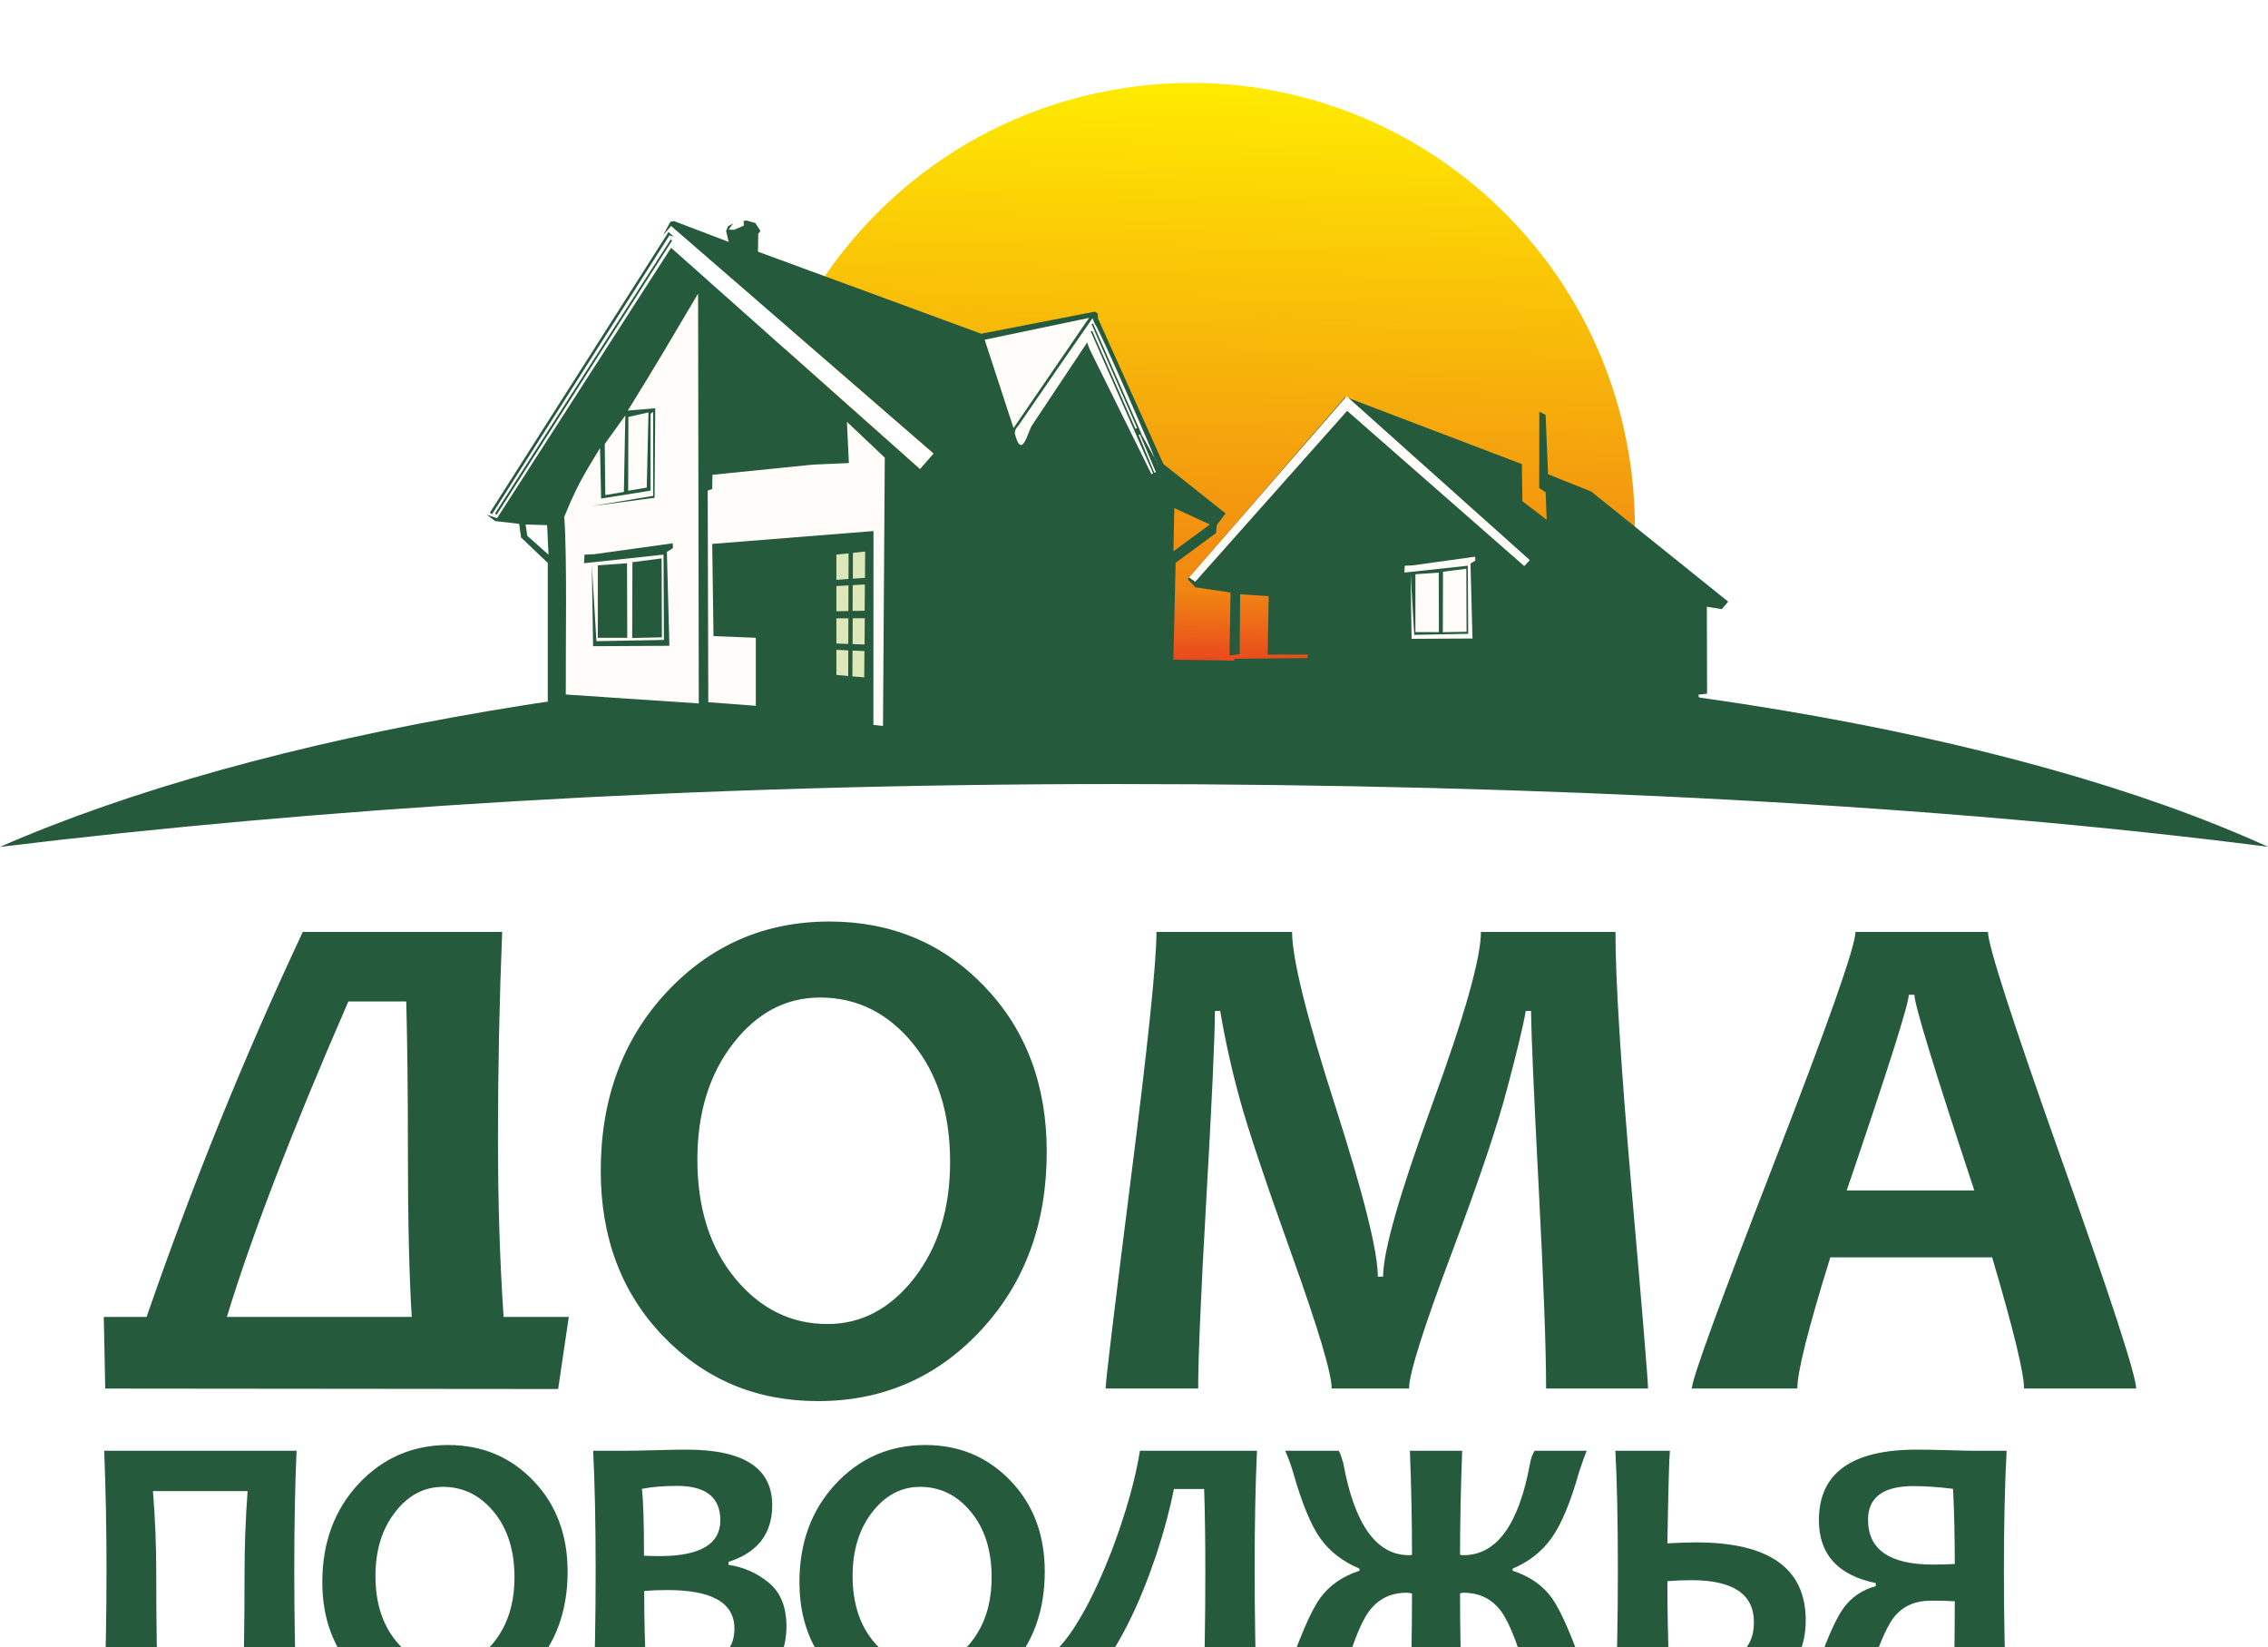
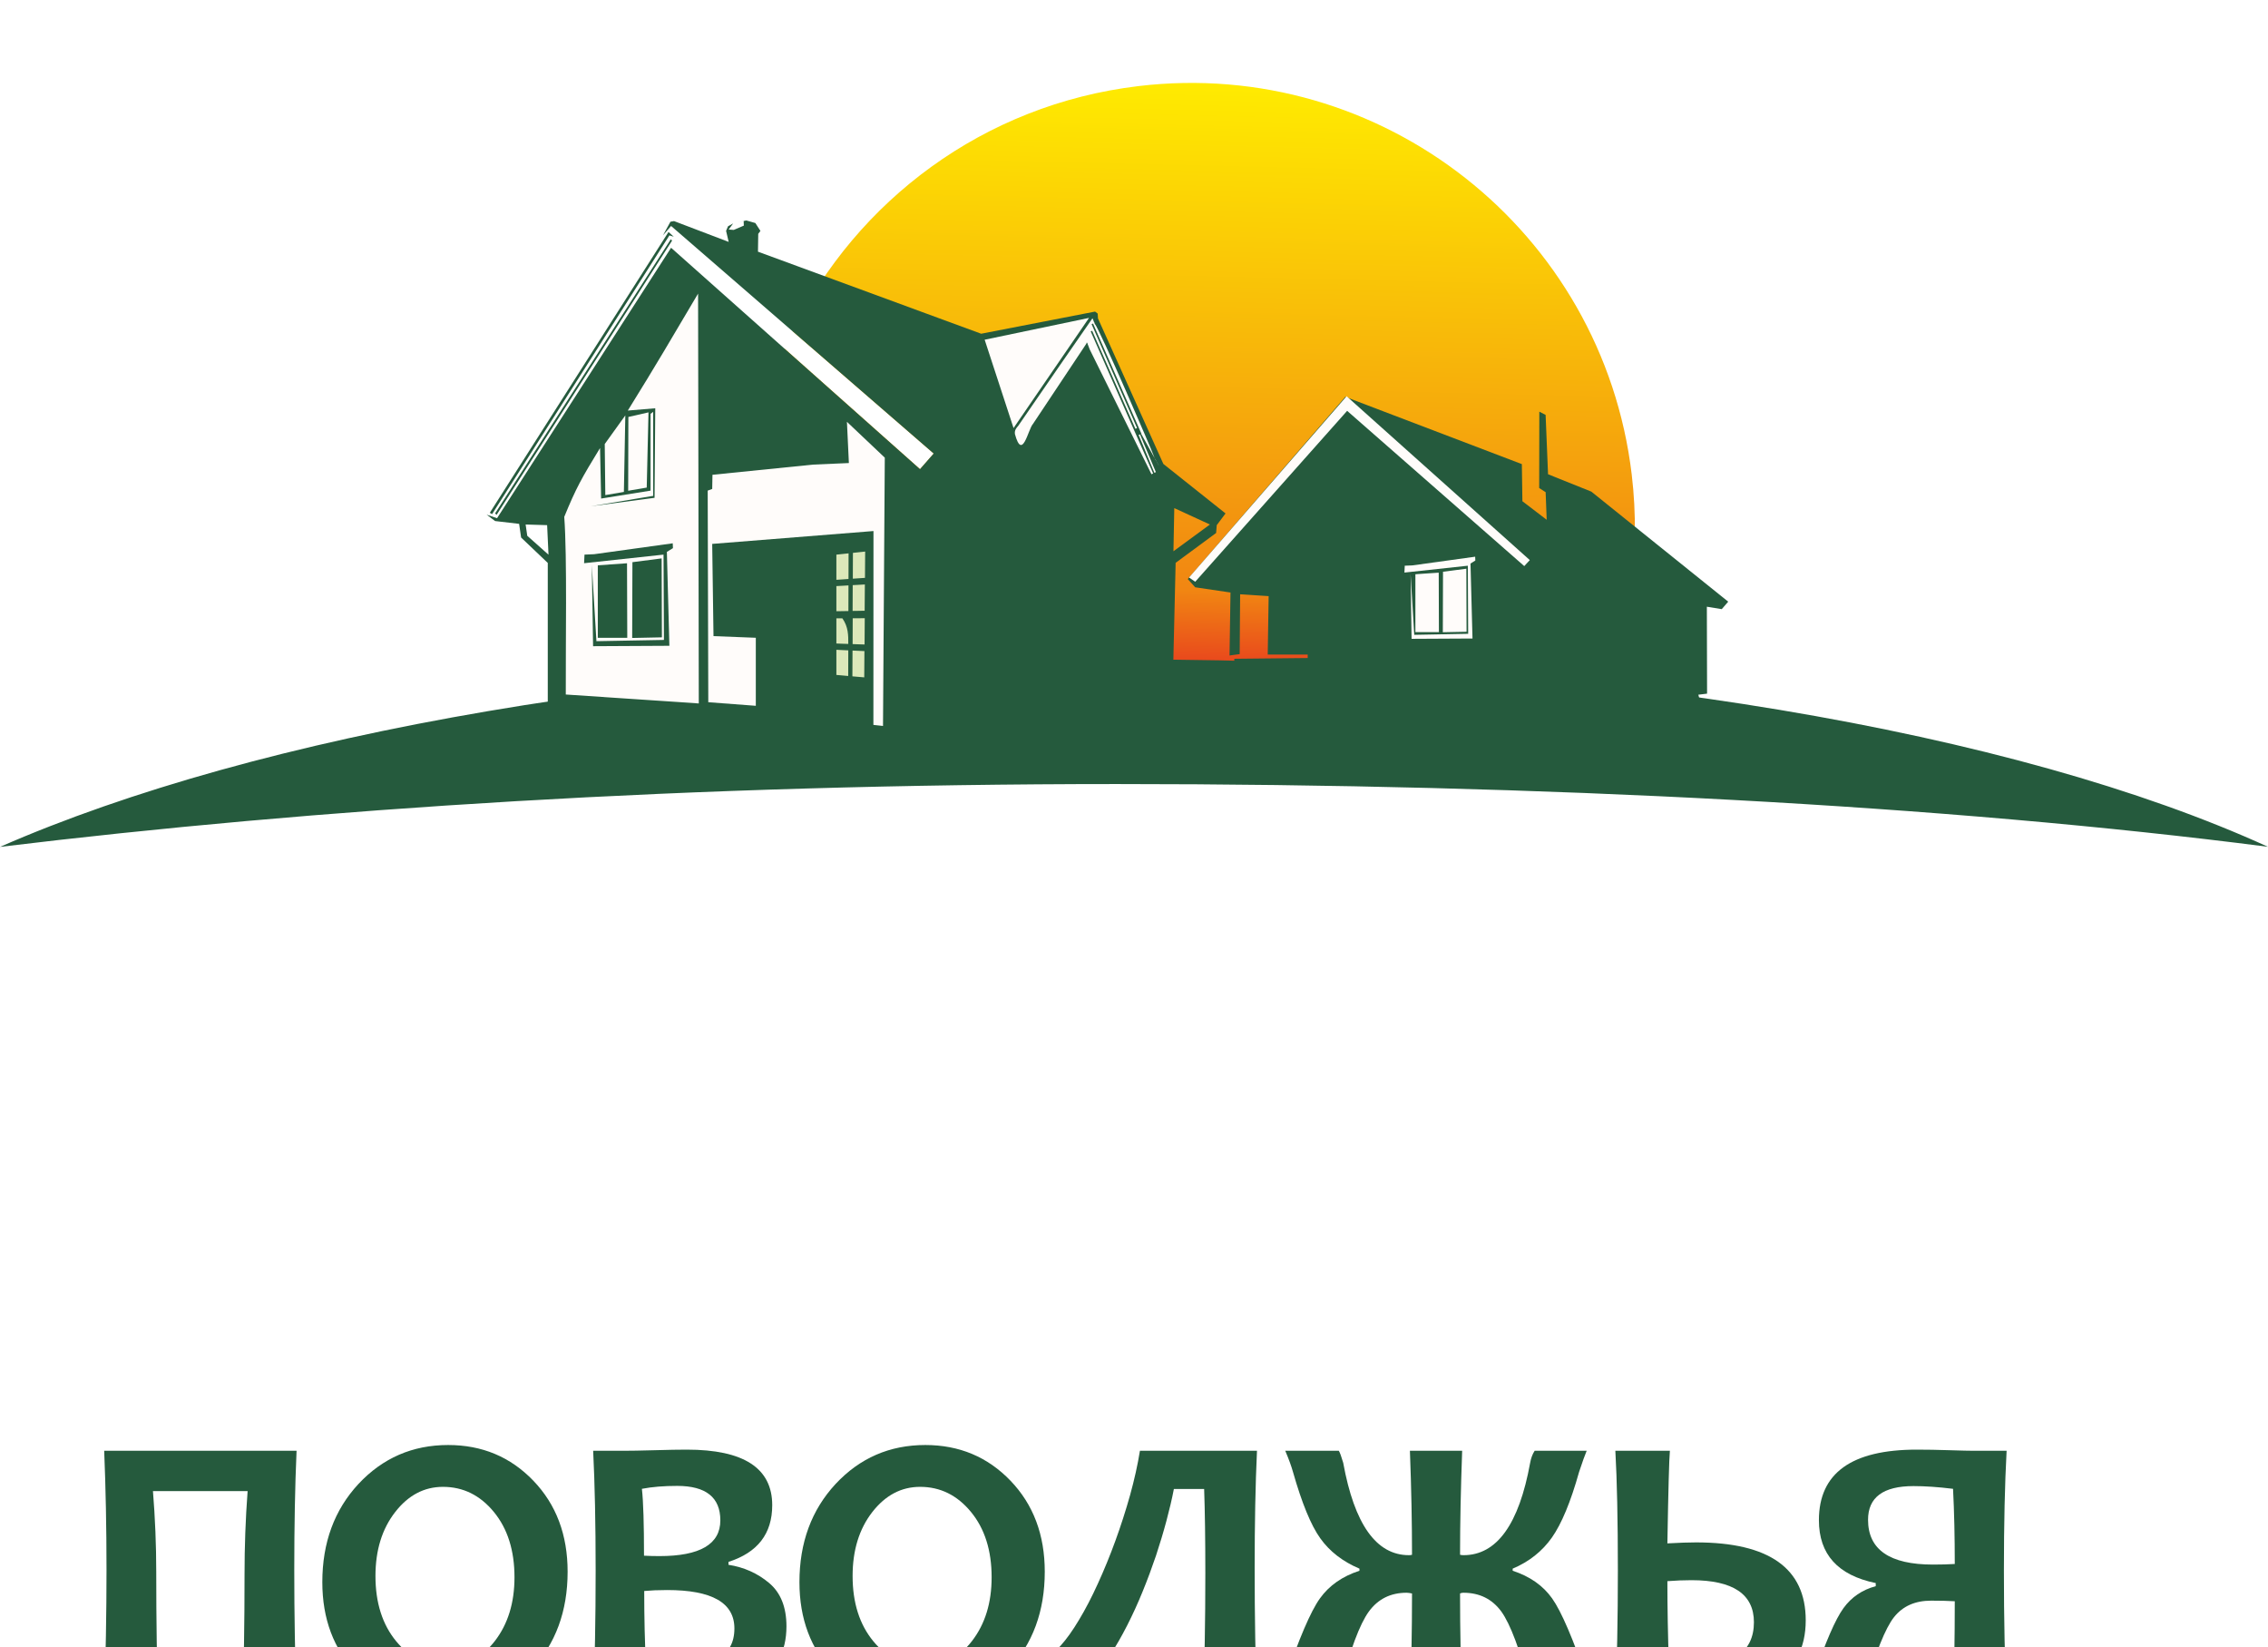
<svg xmlns="http://www.w3.org/2000/svg" width="84" height="61" viewBox="0 0 84 61" fill="none">
  <g filter="url(#filter0_i_2780_10073)">
-     <path d="M21.066 45.692L20.672 48.36L3.898 48.344L3.844 45.692H5.429C7.108 40.831 9.035 36.076 11.215 31.436H18.599C18.497 33.931 18.444 36.493 18.444 39.125C18.444 41.496 18.515 43.685 18.652 45.692H21.066ZM15.25 45.692C15.157 44.194 15.108 42.187 15.108 39.67C15.108 37.383 15.086 35.5 15.046 34.011H12.902C10.82 38.788 9.319 42.683 8.402 45.692H15.25ZM38.768 39.577C38.768 42.236 37.958 44.438 36.328 46.188C34.702 47.934 32.691 48.808 30.294 48.808C28.009 48.808 26.1 48.005 24.558 46.401C23.017 44.797 22.25 42.754 22.25 40.282C22.25 37.623 23.061 35.42 24.686 33.67C26.317 31.924 28.328 31.051 30.724 31.051C33.005 31.051 34.919 31.849 36.46 33.453C37.997 35.052 38.768 37.095 38.768 39.577ZM35.189 39.954C35.189 38.146 34.724 36.679 33.798 35.553C32.872 34.428 31.73 33.865 30.374 33.865C29.107 33.865 28.035 34.432 27.154 35.566C26.272 36.701 25.829 38.132 25.829 39.865C25.829 41.664 26.295 43.131 27.225 44.261C28.155 45.386 29.293 45.954 30.644 45.954C31.907 45.954 32.979 45.386 33.865 44.248C34.746 43.109 35.189 41.677 35.189 39.954ZM61.038 48.342H57.263C57.263 46.871 57.17 44.389 56.989 40.898C56.807 37.405 56.714 35.225 56.705 34.361H56.51C56.422 34.88 56.191 35.841 55.819 37.241C55.452 38.646 54.752 40.711 53.724 43.441C52.701 46.171 52.187 47.806 52.187 48.342H49.321C49.321 47.788 48.83 46.14 47.846 43.397C46.862 40.654 46.22 38.73 45.919 37.632C45.618 36.533 45.374 35.442 45.193 34.361H44.998C44.989 35.442 44.883 37.76 44.679 41.318C44.475 44.877 44.377 47.217 44.377 48.342H40.949C40.949 48.081 41.264 45.479 41.888 40.538C42.517 35.597 42.832 32.562 42.832 31.436H47.855C47.855 32.407 48.382 34.547 49.445 37.853C50.504 41.159 51.031 43.273 51.031 44.199H51.226C51.226 43.264 51.833 41.146 53.038 37.84C54.247 34.534 54.849 32.398 54.849 31.436H59.832C59.832 33.231 60.032 36.426 60.435 41.026C60.838 45.626 61.038 48.063 61.038 48.342ZM79.116 48.342H74.965C74.965 47.771 74.571 46.153 73.783 43.486H67.79C66.974 46.109 66.567 47.726 66.567 48.342H62.66C62.66 48.005 63.67 45.236 65.69 40.033C67.71 34.831 68.72 31.968 68.72 31.436H73.628C73.628 31.933 74.54 34.755 76.37 39.909C78.204 45.063 79.116 47.873 79.116 48.342ZM73.123 41.008C71.643 36.541 70.904 34.126 70.904 33.763H70.695C70.695 34.1 69.929 36.515 68.397 41.008H73.123Z" fill="#255A3D" />
    <path d="M10.984 59.946H8.983C9.032 58.593 9.057 57.023 9.057 55.232C9.057 54.205 9.093 53.174 9.171 52.141H5.665C5.745 53.135 5.787 54.135 5.787 55.139C5.787 56.945 5.811 58.547 5.857 59.946H3.859C3.915 58.303 3.945 56.672 3.945 55.054C3.945 53.494 3.915 52.024 3.859 50.647H10.984C10.926 51.958 10.899 53.425 10.899 55.054C10.899 56.711 10.926 58.342 10.984 59.946Z" fill="#255A3D" />
    <path d="M21.023 55.125C21.023 56.587 20.578 57.798 19.681 58.761C18.787 59.722 17.681 60.202 16.362 60.202C15.105 60.202 14.055 59.761 13.207 58.879C12.359 57.996 11.938 56.872 11.938 55.512C11.938 54.05 12.383 52.838 13.277 51.875C14.174 50.915 15.28 50.434 16.599 50.434C17.854 50.434 18.906 50.873 19.754 51.756C20.6 52.636 21.023 53.76 21.023 55.125ZM19.055 55.332C19.055 54.337 18.799 53.53 18.29 52.911C17.78 52.292 17.152 51.983 16.406 51.983C15.709 51.983 15.12 52.294 14.635 52.918C14.15 53.542 13.906 54.33 13.906 55.283C13.906 56.273 14.162 57.08 14.674 57.701C15.185 58.32 15.812 58.632 16.555 58.632C17.249 58.632 17.839 58.32 18.326 57.694C18.811 57.067 19.055 56.28 19.055 55.332Z" fill="#255A3D" />
    <path d="M29.128 57.148C29.128 59.042 27.58 59.99 24.481 59.99C23.943 59.99 23.107 59.975 21.969 59.946C22.03 58.508 22.061 56.887 22.061 55.083C22.061 53.35 22.03 51.87 21.969 50.647H23.126C23.343 50.647 23.711 50.642 24.228 50.627C24.744 50.612 25.149 50.605 25.438 50.605C27.546 50.605 28.601 51.29 28.601 52.662C28.601 53.718 28.06 54.417 26.981 54.761V54.869C27.556 54.959 28.058 55.183 28.487 55.544C28.913 55.902 29.128 56.438 29.128 57.148ZM27.2 57.226C27.2 56.277 26.372 55.804 24.71 55.804C24.381 55.804 24.098 55.817 23.86 55.839C23.86 56.836 23.881 57.752 23.925 58.588C24.086 58.627 24.33 58.647 24.651 58.647C25.534 58.647 26.177 58.539 26.586 58.328C26.996 58.115 27.2 57.75 27.2 57.226ZM26.679 53.225C26.679 52.375 26.148 51.948 25.081 51.948C24.591 51.948 24.154 51.982 23.774 52.056C23.828 52.536 23.852 53.362 23.852 54.532C24.035 54.542 24.225 54.547 24.425 54.547C25.928 54.547 26.679 54.105 26.679 53.225Z" fill="#255A3D" />
    <path d="M38.695 55.125C38.695 56.587 38.25 57.798 37.353 58.761C36.459 59.722 35.352 60.202 34.034 60.202C32.777 60.202 31.727 59.761 30.879 58.879C30.031 57.996 29.609 56.872 29.609 55.512C29.609 54.05 30.055 52.838 30.949 51.875C31.846 50.915 32.952 50.434 34.271 50.434C35.526 50.434 36.578 50.873 37.426 51.756C38.272 52.636 38.695 53.76 38.695 55.125ZM36.727 55.332C36.727 54.337 36.471 53.53 35.961 52.911C35.452 52.292 34.824 51.983 34.078 51.983C33.381 51.983 32.792 52.294 32.306 52.918C31.822 53.542 31.578 54.33 31.578 55.283C31.578 56.273 31.834 57.08 32.346 57.701C32.857 58.32 33.483 58.632 34.227 58.632C34.921 58.632 35.511 58.32 35.998 57.694C36.483 57.067 36.727 56.28 36.727 55.332Z" fill="#255A3D" />
    <path d="M46.555 50.647C46.496 51.909 46.469 53.355 46.469 54.983C46.469 56.792 46.496 58.447 46.555 59.946H44.557C44.613 58.574 44.642 56.984 44.642 55.176C44.642 53.918 44.627 52.882 44.598 52.063H43.477C43.407 52.428 43.314 52.821 43.202 53.24C43.09 53.659 42.961 54.088 42.815 54.53C42.666 54.968 42.503 55.41 42.325 55.846C42.147 56.285 41.954 56.707 41.747 57.114C41.54 57.521 41.321 57.901 41.089 58.254C40.858 58.605 40.617 58.915 40.366 59.178C40.112 59.442 39.852 59.654 39.581 59.809C39.308 59.968 39.033 60.053 38.753 60.068L38.68 58.281C38.862 58.25 39.062 58.111 39.279 57.867C39.498 57.626 39.727 57.306 39.961 56.913C40.198 56.521 40.432 56.073 40.661 55.568C40.892 55.063 41.109 54.535 41.311 53.979C41.513 53.425 41.694 52.862 41.855 52.289C42.013 51.719 42.135 51.171 42.22 50.647H46.555Z" fill="#255A3D" />
    <path d="M59.108 59.946H56.859C56.822 59.875 56.759 59.712 56.673 59.461C56.298 58.018 55.94 57.065 55.604 56.599C55.265 56.136 54.797 55.904 54.198 55.904C54.149 55.904 54.11 55.914 54.076 55.931C54.076 57.309 54.103 58.647 54.154 59.946H52.219C52.273 58.647 52.297 57.309 52.297 55.931C52.212 55.914 52.146 55.904 52.097 55.904C51.503 55.904 51.038 56.136 50.699 56.599C50.36 57.065 50.004 58.018 49.629 59.461C49.585 59.622 49.522 59.785 49.437 59.946H47.266C47.331 59.793 47.436 59.532 47.58 59.161C48.109 57.608 48.542 56.594 48.886 56.114C49.229 55.636 49.717 55.295 50.35 55.09V55.012C49.731 54.749 49.247 54.376 48.901 53.891C48.552 53.404 48.216 52.582 47.887 51.427C47.828 51.217 47.733 50.956 47.602 50.647H49.585C49.624 50.705 49.678 50.852 49.748 51.09C50.163 53.372 50.974 54.513 52.183 54.513C52.226 54.513 52.266 54.508 52.297 54.498C52.297 53.34 52.273 52.058 52.219 50.647H54.154C54.103 52.058 54.076 53.34 54.076 54.498C54.117 54.508 54.161 54.513 54.205 54.513C55.436 54.513 56.259 53.372 56.673 51.09C56.703 50.924 56.756 50.776 56.839 50.647H58.766C58.703 50.795 58.61 51.056 58.486 51.427C58.174 52.541 57.836 53.352 57.477 53.862C57.117 54.371 56.634 54.754 56.025 55.012V55.09C56.656 55.295 57.144 55.634 57.485 56.112C57.823 56.587 58.262 57.604 58.793 59.161C58.861 59.361 58.966 59.622 59.108 59.946Z" fill="#255A3D" />
    <path d="M66.879 56.926C66.879 57.959 66.47 58.727 65.649 59.232C64.828 59.736 63.751 59.99 62.418 59.99C61.914 59.99 61.051 59.975 59.828 59.946C59.889 58.488 59.921 56.867 59.921 55.083C59.921 53.201 59.889 51.724 59.828 50.647H61.848C61.819 50.956 61.789 52.099 61.755 54.076C62.189 54.052 62.542 54.04 62.818 54.04C65.527 54.04 66.879 55.003 66.879 56.926ZM64.96 56.996C64.96 55.958 64.189 55.439 62.647 55.439C62.367 55.439 62.07 55.451 61.755 55.475C61.755 56.47 61.775 57.508 61.811 58.588C62.099 58.627 62.357 58.647 62.591 58.647C64.17 58.647 64.96 58.096 64.96 56.996Z" fill="#255A3D" />
    <path d="M74.319 59.946H72.335C72.379 58.837 72.399 57.594 72.399 56.219C72.153 56.204 71.86 56.197 71.522 56.197C70.932 56.197 70.474 56.399 70.15 56.806C69.828 57.214 69.465 58.118 69.066 59.517C69.019 59.69 68.956 59.831 68.88 59.946H66.797C66.868 59.792 66.994 59.483 67.175 59.01C67.611 57.73 67.979 56.884 68.276 56.475C68.573 56.065 68.973 55.795 69.472 55.661V55.546C68.069 55.256 67.367 54.481 67.367 53.218C67.367 51.475 68.576 50.605 70.993 50.605C71.356 50.605 71.763 50.612 72.219 50.627C72.671 50.642 72.959 50.647 73.078 50.647H74.319C74.253 51.875 74.219 53.357 74.219 55.09C74.219 56.889 74.253 58.508 74.319 59.946ZM72.399 54.839C72.399 53.84 72.379 52.911 72.335 52.056C71.778 51.987 71.29 51.955 70.871 51.955C69.748 51.955 69.187 52.372 69.187 53.203C69.187 54.308 69.989 54.861 71.592 54.861C71.892 54.861 72.162 54.854 72.399 54.839Z" fill="#255A3D" />
    <path d="M60.434 14.497C60.784 17.434 60.337 20.284 59.264 22.827C53.691 22.037 46.786 21.647 39.58 21.827C35.686 21.925 32.067 22.179 28.847 22.557C28.326 21.252 27.964 19.858 27.789 18.395C27.428 15.37 27.913 12.438 29.057 9.837L34.076 14.301L34.583 13.722L29.356 9.194C31.732 4.367 36.423 0.802 42.163 0.117C51.176 -0.959 59.357 5.48 60.434 14.497Z" fill="url(#paint0_linear_2780_10073)" />
    <path fill-rule="evenodd" clip-rule="evenodd" d="M45.466 22.825C45.466 22.825 45.325 22.734 45.435 22.68C45.546 22.626 45.727 22.639 45.727 22.639L45.727 22.531L45.444 22.539C45.444 22.539 45.325 22.402 45.45 22.377C45.574 22.351 45.727 22.358 45.727 22.358V22.274L45.404 22.239C45.404 22.239 45.317 22.108 45.478 22.072C45.639 22.037 45.751 22.051 45.751 22.051C45.751 22.051 45.781 21.983 45.744 21.966C45.707 21.949 45.406 21.939 45.406 21.939C45.406 21.939 45.364 21.786 45.503 21.761C45.642 21.736 45.727 21.745 45.727 21.745L45.726 21.685C45.726 21.685 45.414 21.688 45.42 21.608C45.427 21.53 45.717 21.429 45.717 21.429L45.714 21.322L48.434 21.294L48.433 21.166H46.953L46.987 19.002L45.931 18.934L45.914 21.149L45.538 21.2L45.574 18.868L44.266 18.675L43.992 18.37L49.826 11.623L56.365 14.114L56.385 15.488L57.285 16.175L57.246 15.153L57.007 15L57.012 12.172L57.245 12.292L57.335 14.489L58.939 15.133L64.008 19.207L63.769 19.484L63.217 19.394L63.225 22.613L62.902 22.652L62.949 22.846L45.466 22.825Z" fill="#255A3D" />
    <path fill-rule="evenodd" clip-rule="evenodd" d="M44.039 18.312L49.874 11.6L56.659 17.668L56.454 17.89L49.894 12.141L44.267 18.47L44.039 18.312Z" fill="#FFFCFA" />
    <path fill-rule="evenodd" clip-rule="evenodd" d="M53.286 18.131L52.422 18.192V20.335H53.293L53.286 18.131Z" fill="#FFFCFA" />
    <path fill-rule="evenodd" clip-rule="evenodd" d="M53.445 18.099L54.309 17.987L54.317 20.321L53.438 20.339L53.445 18.099Z" fill="#FFFCFA" />
    <path fill-rule="evenodd" clip-rule="evenodd" d="M52.312 17.864L54.636 17.542L54.642 17.684L54.463 17.795L54.537 20.571L52.281 20.583L52.244 18.186L52.38 20.435L54.377 20.397L54.364 17.876L52.016 18.13L52.028 17.876L52.312 17.864Z" fill="#FFFCFA" />
    <path fill-rule="evenodd" clip-rule="evenodd" d="M41.948 21.349C59.163 21.349 74.633 24.011 84 28.284C72.1 26.75 57.179 25.96 41.363 25.96C25.546 25.96 11.617 26.877 0 28.287C9.494 24.131 24.733 21.349 41.948 21.349Z" fill="#255A3D" />
    <path fill-rule="evenodd" clip-rule="evenodd" d="M24.554 5.645L24.831 5.139L24.964 5.115L26.988 5.886L26.892 5.477L26.964 5.308L27.154 5.202L26.988 5.428L27.177 5.442L27.549 5.283L27.543 5.115L27.326 5.163L27.639 5.091L27.976 5.187L28.164 5.479L28.083 5.587L28.073 6.248L36.34 9.286L40.558 8.466L40.656 8.541L40.666 8.72L43.088 14.108L45.39 15.94L45.065 16.374L45.041 16.664L43.542 17.769L43.426 22.715L33.098 24.107L20.288 23.077V17.773L19.3 16.832L19.227 16.326L18.337 16.222L18.023 15.985L18.409 16.117L24.855 6.103L34.074 14.301L34.581 13.722L24.855 5.296L24.554 5.645ZM19.468 16.35L19.528 16.767L20.315 17.468L20.264 16.374L19.468 16.35ZM43.461 17.341L44.812 16.35L43.492 15.743L43.461 17.341Z" fill="#255A3D" />
    <path fill-rule="evenodd" clip-rule="evenodd" d="M23.16 12.31L22.398 13.37L22.419 15.261L23.107 15.144L23.16 12.31Z" fill="#FFFCFA" />
    <path fill-rule="evenodd" clip-rule="evenodd" d="M24.018 12.198L23.273 12.368L23.266 15.1L23.953 14.983L24.018 12.198Z" fill="#FFFCFA" />
    <path fill-rule="evenodd" clip-rule="evenodd" d="M20.955 22.645L25.881 22.976L25.855 7.8C24.852 9.493 24.335 10.387 23.252 12.131L24.269 12.046L24.243 15.362L21.878 15.675L24.192 15.289V12.179L24.095 12.251V15.096L22.264 15.389L22.224 13.518C21.538 14.639 21.331 15.009 20.898 16.068C21.009 17.527 20.946 20.923 20.955 22.645Z" fill="#FFFCFA" />
    <path fill-rule="evenodd" clip-rule="evenodd" d="M24.954 5.694L24.76 5.518L18.141 15.916L18.226 15.965L24.793 5.645L24.954 5.694Z" fill="#255A3D" />
    <path fill-rule="evenodd" clip-rule="evenodd" d="M24.843 5.79L24.892 5.838L18.393 15.992L18.336 15.94L24.843 5.79Z" fill="#255A3D" />
    <path fill-rule="evenodd" clip-rule="evenodd" d="M36.469 9.508L40.334 8.7L37.539 12.779L36.469 9.508Z" fill="#FFFCFA" />
    <path fill-rule="evenodd" clip-rule="evenodd" d="M23.223 17.785L22.141 17.861V20.546H23.232L23.223 17.785Z" fill="#255A3D" />
    <path fill-rule="evenodd" clip-rule="evenodd" d="M26.388 14.509L30.116 14.132L31.44 14.074L31.368 12.548L32.77 13.875L32.704 23.809L32.348 23.77L32.351 16.592L26.378 17.068L26.426 20.483L27.993 20.544V23.063L26.233 22.93L26.211 15.095L26.378 15.034L26.388 14.509Z" fill="#FFFCFA" />
    <path fill-rule="evenodd" clip-rule="evenodd" d="M42.924 14.183L42.876 14.086L42.852 14.062V14.038L42.827 14.014V13.99L42.803 13.966V13.941L42.779 13.918L42.755 13.87L42.707 13.749C42.707 13.706 40.713 9.078 40.538 8.903V8.879L40.514 8.854V8.83L40.489 8.782V8.758L40.465 8.734V8.71C40.461 8.712 37.938 12.357 37.708 12.702C37.647 12.769 37.568 12.859 37.59 13.002C37.866 14.015 38.075 12.828 38.256 12.629L40.245 9.64L40.224 9.626H40.297L40.271 9.636L40.359 9.865L42.647 14.488L42.709 14.461L40.397 9.201L40.45 9.177L42.053 12.807L42.114 12.78L40.429 8.932L40.483 8.909L42.275 12.99L42.172 13.034L42.754 14.434L42.81 14.411L42.222 13.012L42.267 12.993L42.924 14.183Z" fill="#FFFCFA" />
    <path fill-rule="evenodd" clip-rule="evenodd" d="M23.423 17.745L24.505 17.605L24.515 20.528L23.414 20.551L23.423 17.745Z" fill="#255A3D" />
    <path fill-rule="evenodd" clip-rule="evenodd" d="M22.004 17.45L24.916 17.046L24.924 17.225L24.699 17.364L24.792 20.841L21.966 20.856L21.919 17.853L22.09 20.67L24.59 20.624L24.575 17.465L21.633 17.783L21.648 17.465L22.004 17.45Z" fill="#255A3D" />
    <path fill-rule="evenodd" clip-rule="evenodd" d="M30.977 17.466C31.052 17.458 31.127 17.45 31.203 17.442C31.278 17.434 31.354 17.425 31.429 17.418C31.428 17.734 31.427 18.051 31.426 18.367C31.351 18.372 31.276 18.378 31.201 18.383C31.127 18.388 31.052 18.392 30.977 18.398C30.977 18.087 30.977 17.777 30.977 17.466Z" fill="#DCE8BA" />
    <path fill-rule="evenodd" clip-rule="evenodd" d="M31.59 17.4C31.666 17.392 31.741 17.384 31.817 17.376C31.892 17.368 31.968 17.36 32.043 17.352C32.041 17.677 32.038 18.001 32.036 18.326C31.961 18.331 31.886 18.336 31.811 18.341C31.736 18.346 31.661 18.351 31.586 18.356C31.587 18.038 31.589 17.719 31.59 17.4Z" fill="#DCE8BA" />
    <path fill-rule="evenodd" clip-rule="evenodd" d="M30.977 18.63C31.051 18.626 31.126 18.622 31.201 18.618C31.276 18.614 31.351 18.609 31.425 18.605C31.425 18.921 31.423 19.238 31.422 19.554C31.348 19.555 31.274 19.556 31.199 19.558C31.125 19.559 31.051 19.56 30.977 19.561C30.977 19.251 30.977 18.941 30.977 18.63Z" fill="#DCE8BA" />
    <path fill-rule="evenodd" clip-rule="evenodd" d="M31.582 18.595C31.657 18.591 31.732 18.587 31.807 18.583C31.881 18.578 31.956 18.574 32.032 18.57C32.029 18.894 32.027 19.219 32.024 19.543C31.95 19.545 31.875 19.546 31.801 19.547C31.727 19.548 31.652 19.55 31.578 19.55C31.58 19.232 31.581 18.914 31.582 18.595Z" fill="#DCE8BA" />
-     <path fill-rule="evenodd" clip-rule="evenodd" d="M30.977 19.825C31.051 19.825 31.125 19.825 31.199 19.825C31.273 19.824 31.347 19.823 31.422 19.823C31.421 20.14 31.42 20.456 31.418 20.772C31.345 20.77 31.271 20.767 31.197 20.765C31.124 20.762 31.05 20.759 30.977 20.756C30.977 20.446 30.977 20.136 30.977 19.825Z" fill="#DCE8BA" />
+     <path fill-rule="evenodd" clip-rule="evenodd" d="M30.977 19.825C31.051 19.825 31.125 19.825 31.199 19.825C31.421 20.14 31.42 20.456 31.418 20.772C31.345 20.77 31.271 20.767 31.197 20.765C31.124 20.762 31.05 20.759 30.977 20.756C30.977 20.446 30.977 20.136 30.977 19.825Z" fill="#DCE8BA" />
    <path fill-rule="evenodd" clip-rule="evenodd" d="M31.582 19.822C31.656 19.822 31.731 19.821 31.805 19.821C31.879 19.82 31.953 19.82 32.028 19.82C32.025 20.144 32.023 20.469 32.021 20.793C31.947 20.791 31.873 20.788 31.799 20.786C31.726 20.783 31.652 20.78 31.578 20.778C31.58 20.46 31.581 20.141 31.582 19.822Z" fill="#DCE8BA" />
    <path fill-rule="evenodd" clip-rule="evenodd" d="M30.977 20.989C31.05 20.993 31.123 20.996 31.197 21C31.27 21.003 31.344 21.007 31.418 21.01C31.417 21.326 31.416 21.643 31.415 21.959C31.342 21.952 31.269 21.946 31.196 21.939C31.122 21.933 31.049 21.927 30.977 21.92C30.977 21.61 30.977 21.3 30.977 20.989Z" fill="#DCE8BA" />
    <path fill-rule="evenodd" clip-rule="evenodd" d="M31.575 21.017C31.648 21.02 31.721 21.024 31.795 21.027C31.869 21.03 31.942 21.033 32.016 21.037C32.014 21.361 32.011 21.686 32.009 22.01C31.936 22.004 31.863 21.997 31.79 21.991C31.716 21.985 31.643 21.978 31.57 21.972C31.572 21.654 31.573 21.335 31.575 21.017Z" fill="#DCE8BA" />
  </g>
  <defs>
    <filter id="filter0_i_2780_10073" x="0" y="0" width="84" height="63.273" filterUnits="userSpaceOnUse" color-interpolation-filters="sRGB">
      <feFlood flood-opacity="0" result="BackgroundImageFix" />
      <feBlend mode="normal" in="SourceGraphic" in2="BackgroundImageFix" result="shape" />
      <feColorMatrix in="SourceAlpha" type="matrix" values="0 0 0 0 0 0 0 0 0 0 0 0 0 0 0 0 0 0 127 0" result="hardAlpha" />
      <feOffset dy="3.071" />
      <feGaussianBlur stdDeviation="1.535" />
      <feComposite in2="hardAlpha" operator="arithmetic" k2="-1" k3="1" />
      <feColorMatrix type="matrix" values="0 0 0 0 0 0 0 0 0 0 0 0 0 0 0 0 0 0 0.25 0" />
      <feBlend mode="normal" in2="shape" result="effect1_innerShadow_2780_10073" />
    </filter>
    <linearGradient id="paint0_linear_2780_10073" x1="44.392" y1="-0.385" x2="43.83" y2="23.212" gradientUnits="userSpaceOnUse">
      <stop stop-color="#FFED00" />
      <stop offset="0.812" stop-color="#F18612" />
      <stop offset="1" stop-color="#E31E24" />
    </linearGradient>
  </defs>
</svg>